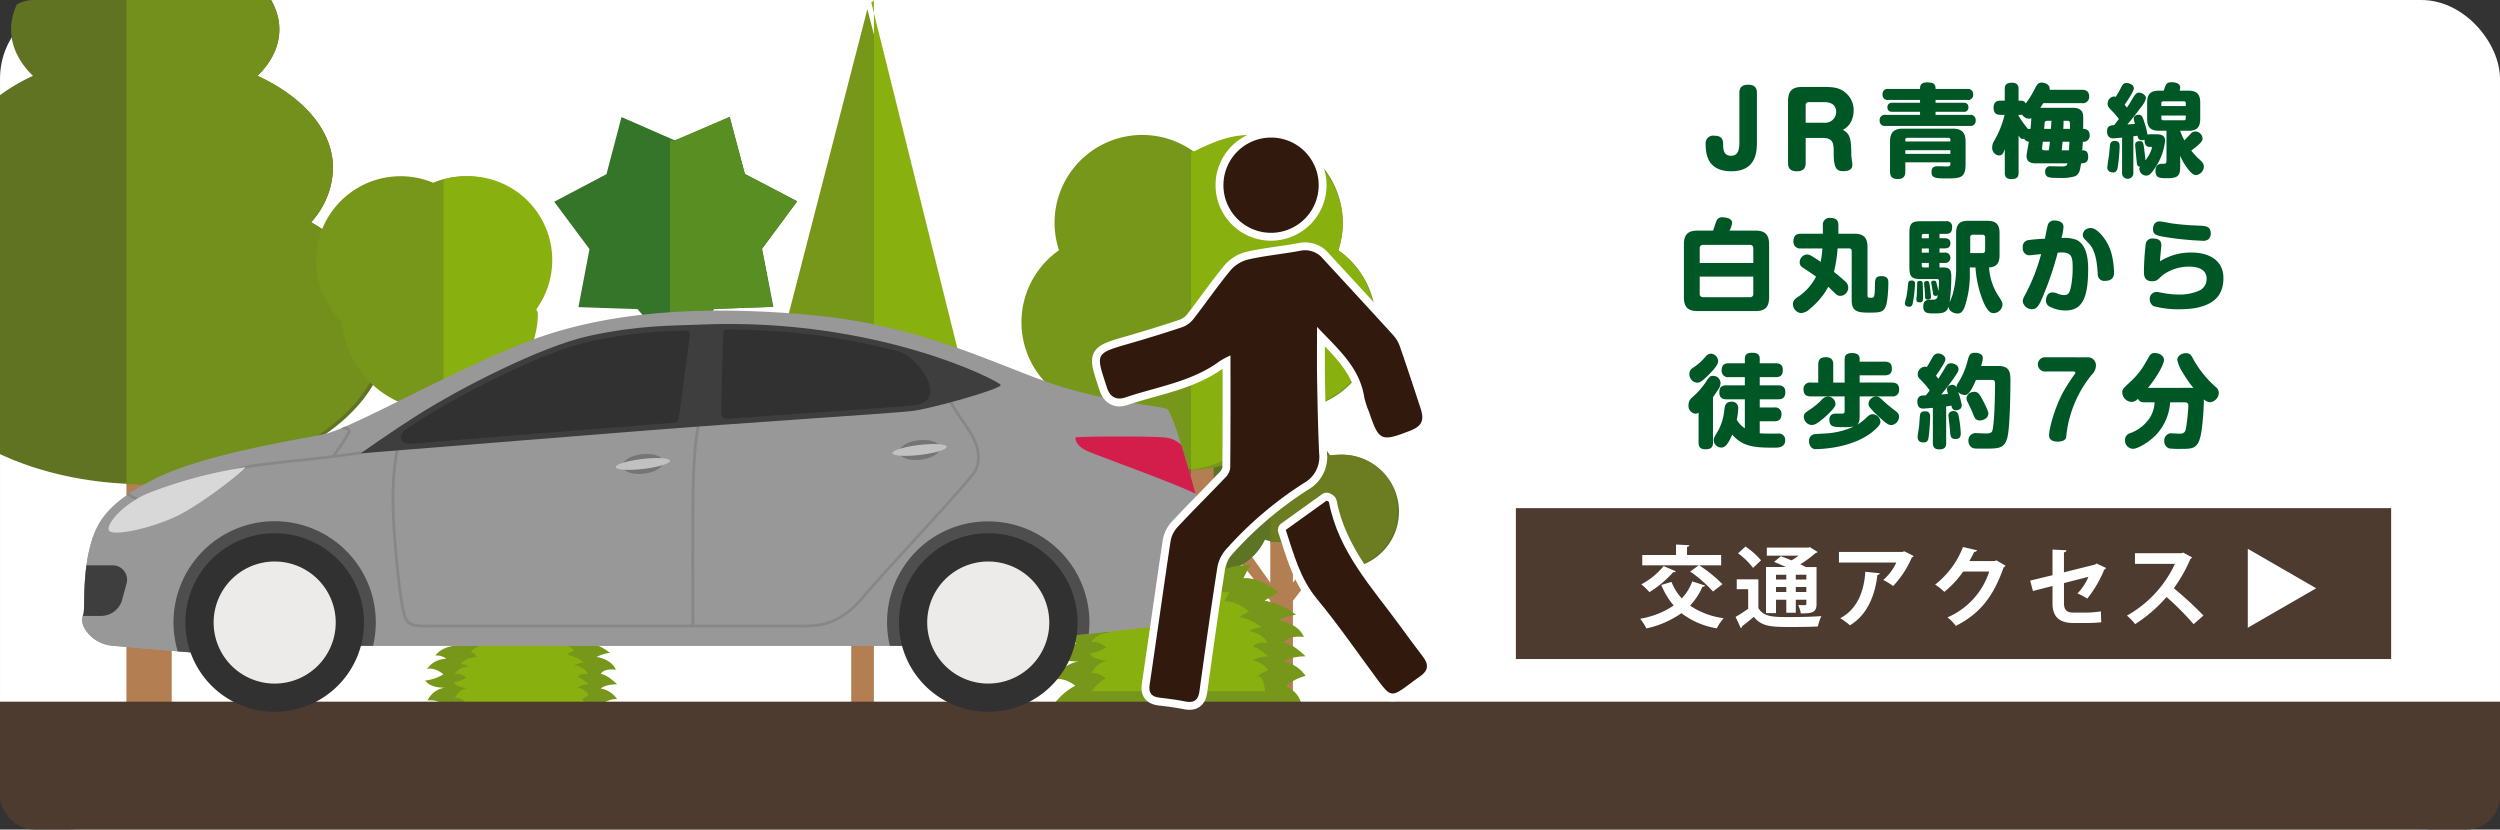
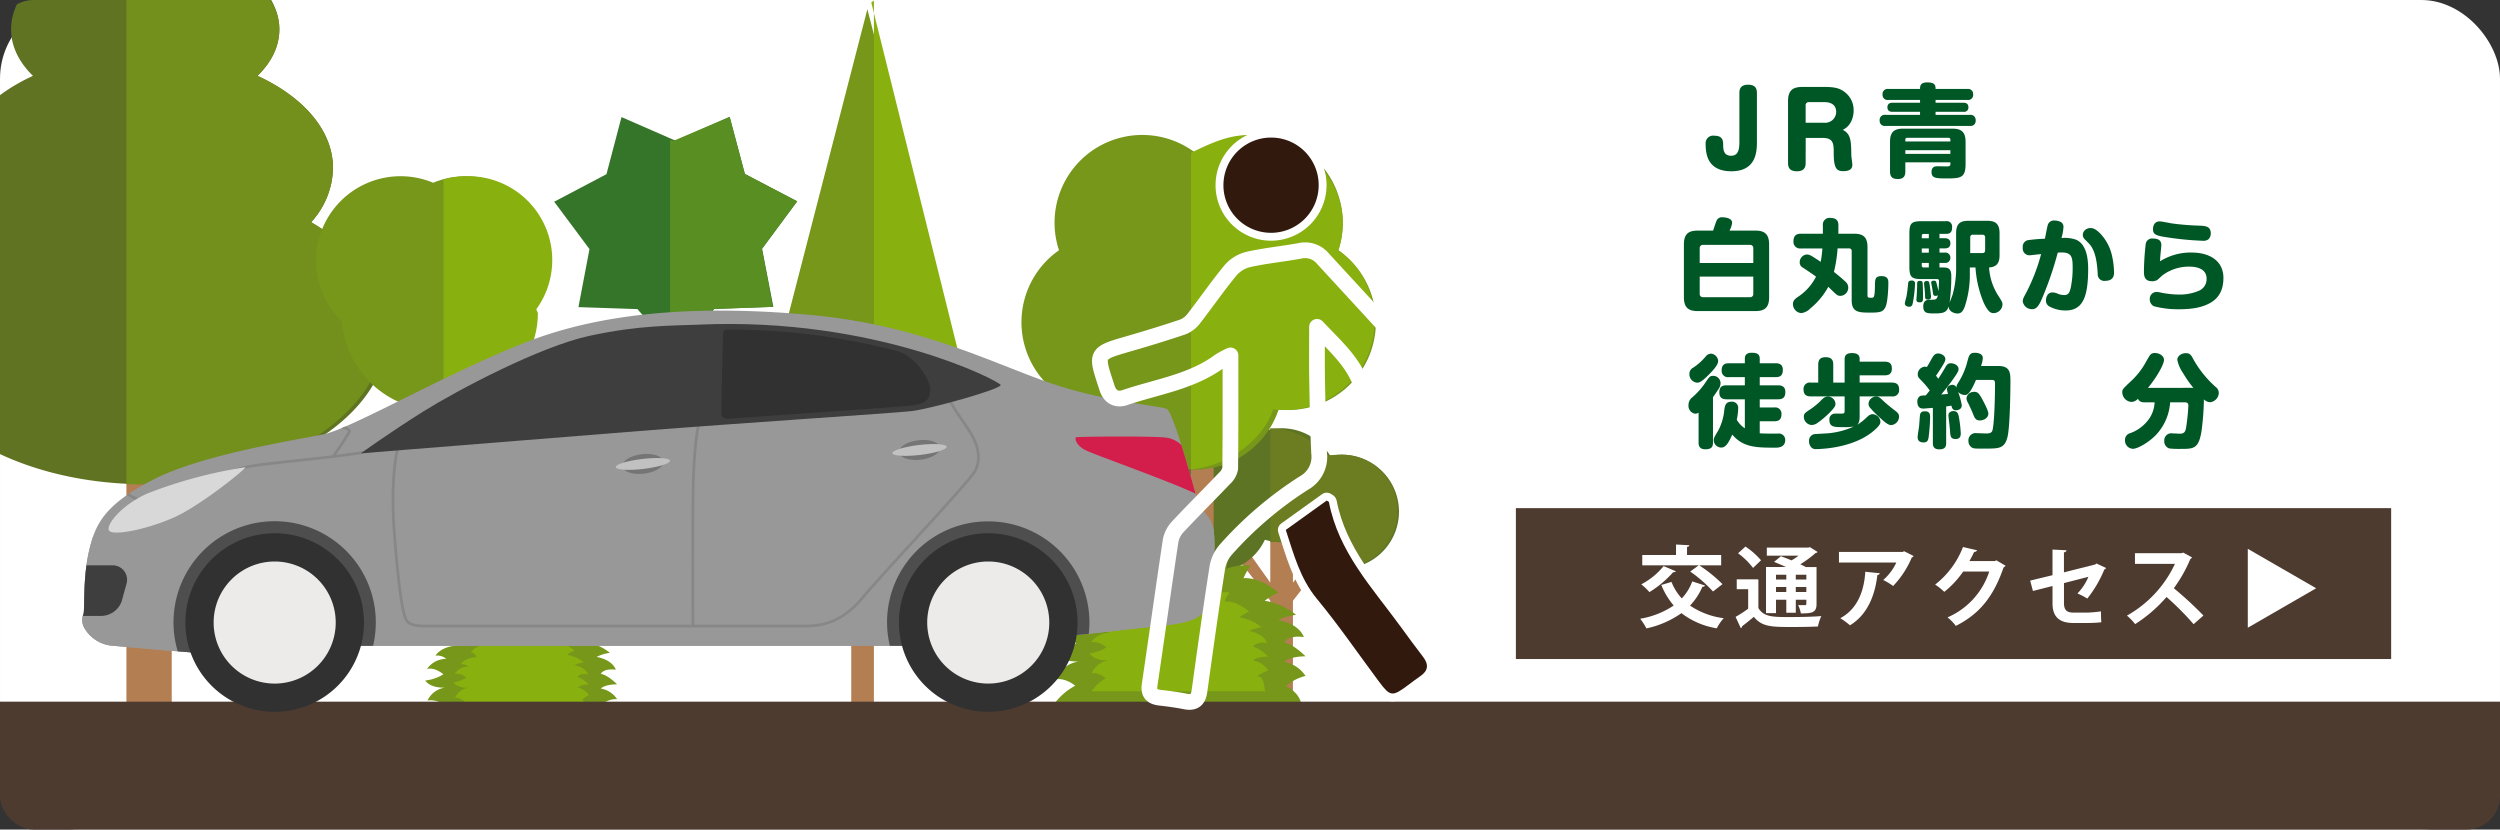
<svg xmlns="http://www.w3.org/2000/svg" width="635.163" height="210.753" viewBox="0 0 635.163 210.753">
  <rect x="0" y="0" width="635.163" height="210.753" fill="#333333" stroke="none" />
  <defs>
    <clipPath id="clip-path">
      <rect id="長方形_102" data-name="長方形 102" width="635.164" height="210.753" rx="8.504" transform="translate(0 0)" fill="none" />
    </clipPath>
    <clipPath id="clip-path-2">
      <path id="パス_272" data-name="パス 272" d="M18.56,63.023a36.118,36.118,0,0,0-1.039,3.821c-1.539,6.851-.975,14.56-1.332,15.627a4.02,4.02,0,0,0,0,3.191,9.022,9.022,0,0,0,7.593,4.932s25.885,2.359,30.846,2.359,11.11-2.359,16.073-2.359H237.694c6.379,0,37.818-3.424,45.615-4.371s15.837-.944,17.846-4.848,3.073-17.84,1.89-21.27-2.834-2.716-4.486-8.747c-.354-1.263-.806-2.886-1.315-4.661Z" transform="translate(-15.855 -46.697)" fill="none" />
    </clipPath>
    <linearGradient id="linear-gradient" x1="-0.149" y1="1.274" x2="-0.139" y2="1.274" gradientUnits="objectBoundingBox">
      <stop offset="0" stop-color="#bcbbbb" />
      <stop offset="1" stop-color="#999898" />
    </linearGradient>
  </defs>
  <g id="グループ_114" data-name="グループ 114" transform="translate(0 0)">
    <g id="グループ_113" data-name="グループ 113">
      <rect id="長方形_94" data-name="長方形 94" width="635.161" height="210.752" rx="20" transform="translate(0.002)" fill="#fff" />
      <g id="グループ_108" data-name="グループ 108" transform="translate(0 0)" clip-path="url(#clip-path)">
        <path id="パス_254" data-name="パス 254" d="M144.28,55.417,142.214,53.6l-8.759,11.064v-12.7H127.7v12.7L119.845,53.6l-2.782,1.813L127.7,69.254V95.125h5.755V69.254Z" transform="translate(195.034 83.37)" fill="#b37e52" />
        <path id="パス_255" data-name="パス 255" d="M157.851,49.466a14.879,14.879,0,0,0-2.972.3A14.454,14.454,0,0,0,129.4,51.052a14.479,14.479,0,1,0,8.874,20.021,14.4,14.4,0,0,0,7.179.317,14.473,14.473,0,1,0,12.4-21.923" transform="translate(183.098 66.056)" fill="#5c7423" />
        <path id="パス_256" data-name="パス 256" d="M138.974,49.461a34.638,34.638,0,0,0-4.538.3c-2.486-4.126-7.921-6.917-13.676-7.018V71.677c0-.012,3.381-.109,4.247-.293,2.529,4.21,7.91,7.035,13.181,7.035,8,0,14.873-6.48,14.873-14.479a14.149,14.149,0,0,0-14.088-14.479" transform="translate(201.975 66.062)" fill="#6b7d20" />
        <rect id="長方形_96" data-name="長方形 96" width="5.755" height="77.69" transform="translate(302.593 80.662)" fill="#b37e52" />
        <path id="パス_257" data-name="パス 257" d="M179.3,46.128a22.3,22.3,0,0,0-35.487-24.081,22.292,22.292,0,0,0-35.49,24.081A22.3,22.3,0,0,0,121.1,86.713c.253,0,.492-.032.745-.035a22.3,22.3,0,0,0,42.289-.1,21.779,21.779,0,0,0,2.388.132A22.3,22.3,0,0,0,179.3,46.128" transform="translate(160.731 17.452)" fill="#76971a" />
        <path id="パス_258" data-name="パス 258" d="M151.2,46.128a22.233,22.233,0,0,0,1.128-6.963c0-12.318-11.4-22.311-23.727-22.311-5.05,0-9.087,1.695-14.842,4.523v80.409c8.632-.693,18.087-6.851,20.864-15.2.78.086,2.285.132,3.093.132,12.321,0,22.665-9.99,22.665-22.314A21.954,21.954,0,0,0,151.2,46.128" transform="translate(188.832 17.452)" fill="#88b00e" />
        <rect id="長方形_97" data-name="長方形 97" width="5.755" height="54.671" transform="translate(216.271 123.823)" fill="#b37e52" />
        <path id="パス_259" data-name="パス 259" d="M71.443,158.881,110.982,5.743l39.533,153.138Z" transform="translate(109.388 -3.406)" fill="#76971a" />
        <path id="パス_260" data-name="パス 260" d="M86.2,160.314h37.878L85.528,5.463,86.2,4.98Z" transform="translate(135.83 -4.839)" fill="#88b00e" />
        <path id="パス_261" data-name="パス 261" d="M164.71,93.586H102.279a15.832,15.832,0,0,1,5.09-4.282s-2.544-2.141-5.09-1.588a7.648,7.648,0,0,1,5.979-4.555s-4.874.27-6.756-2.5a14.994,14.994,0,0,0,6.089-2.129s-2.742-2.486-5.479-1.816a7.842,7.842,0,0,1,6.477-3.413,4.832,4.832,0,0,0-3.654-1.093s1.741-3.148,7.556-3.4a3.892,3.892,0,0,0-2.742-2.414A9.955,9.955,0,0,1,118.3,63s-.25-2.984-2.987-3.154a7.065,7.065,0,0,1,7.383-.5s0-4.4-1.577-4.733a10.171,10.171,0,0,1,5.312,3.41s1.913-1.911.331-3.821c0,0,3.323,1.49,3.574,4.9,0,0,2.075-3.735,1.41-6.313a4.582,4.582,0,0,1,2.987,3.9,4.9,4.9,0,0,1,2.742-2.987,8.2,8.2,0,0,0,.414,3.571,9.1,9.1,0,0,1,4.319-3.407,8.536,8.536,0,0,0-.5,3.487,9.111,9.111,0,0,1,4.981-2.408,32.492,32.492,0,0,0-.909,4.65,13.47,13.47,0,0,1,6.146-.829A18.4,18.4,0,0,0,150.1,62s3.985-.578,8.88,3.651a16.108,16.108,0,0,0-3.485,2.077,16.753,16.753,0,0,1,7.968,3.571s-3.237.411-4.483,1.367c0,0,4.981.627,6.474,4.279,0,0-3.9-.665-5.064,1.407,0,0,1.913,0,5.481,3.487,0,0-3.818-.081-5.481,1.413a8.164,8.164,0,0,1,5.481,3.571,11.711,11.711,0,0,0-4.981,2.6s3.07,1.289,3.821,4.166" transform="translate(165.82 84.909)" fill="#76971a" />
        <path id="パス_262" data-name="パス 262" d="M149.409,85.1h-44.07a10.581,10.581,0,0,1,3.594-3.277s-1.8-1.649-3.594-1.252a5.418,5.418,0,0,1,4.218-3.286s-3.436.161-4.765-1.8a10.87,10.87,0,0,0,4.3-1.519s-1.936-1.764-3.864-1.292a5.526,5.526,0,0,1,4.569-2.414,3.4,3.4,0,0,0-2.578-.771s1.232-2.227,5.335-2.4a2.759,2.759,0,0,0-1.936-1.7,7.011,7.011,0,0,1,6.037-2.406s-.178-2.106-2.109-2.227a4.979,4.979,0,0,1,5.211-.345s0-3.108-1.111-3.344a7.172,7.172,0,0,1,3.749,2.4,2.047,2.047,0,0,0,.239-2.7,4.47,4.47,0,0,1,2.515,3.459s1.47-2.636,1-4.454a3.244,3.244,0,0,1,2.112,2.757,3.461,3.461,0,0,1,1.936-2.112,5.787,5.787,0,0,0,.291,2.523,6.471,6.471,0,0,1,3.047-2.408A6.109,6.109,0,0,0,133.175,59a6.377,6.377,0,0,1,3.513-1.7,22.914,22.914,0,0,0-.642,3.28,9.555,9.555,0,0,1,4.336-.59,12.98,12.98,0,0,0-1.289,2.288s2.814-.406,6.273,2.581a11.107,11.107,0,0,0-2.463,1.465,11.784,11.784,0,0,1,5.625,2.521,8.893,8.893,0,0,0-3.162.967s3.516.437,4.572,3.016c0,0-2.757-.472-3.577,1,0,0,1.344,0,3.864,2.463,0,0-2.69-.06-3.864.99a5.785,5.785,0,0,1,3.864,2.526A10.541,10.541,0,0,0,146.71,81.9s2.172-2.558,2.7,3.2" transform="translate(171.997 90.52)" fill="#88b00e" />
        <rect id="長方形_98" data-name="長方形 98" width="11.51" height="83.445" transform="translate(32.118 103.681)" fill="#b37e52" />
        <path id="パス_263" data-name="パス 263" d="M103.791,70.64a20.936,20.936,0,0,0,5.559-13.725c0-9.608-7.556-18.11-19.187-23.457,3.5-3.4,5.553-7.458,5.553-11.82C95.717,9.688,80.464,0,61.64,0S27.554,9.688,27.554,21.638c0,4.362,2.057,8.416,5.559,11.82C21.486,38.8,13.927,47.307,13.927,56.915c0,4.964,2.023,9.628,5.553,13.725C7.493,77.661,0,87.634,0,98.712c0,21.264,27.591,38.5,61.64,38.5s61.643-17.239,61.643-38.5c0-11.078-7.5-21.051-19.492-28.072" transform="translate(-24.74 -14.188)" fill="#5f7323" />
        <path id="パス_264" data-name="パス 264" d="M66.693,70.64a20.936,20.936,0,0,0,5.559-13.725c0-9.608-7.556-18.11-19.187-23.457,3.5-3.4,5.553-7.458,5.553-11.82C58.619,9.688,41.346,0,22.517,0c-.25,0,3,.02-2.757.02V137.206c5.755,0,2.506.009,2.757.009,34.043,0,62.653-17.239,62.653-38.5,0-11.078-6.486-21.051-18.476-28.072" transform="translate(12.358 -14.188)" fill="#738f1c" />
        <rect id="長方形_99" data-name="長方形 99" width="5.755" height="63.303" transform="translate(106.93 72.03)" fill="#b37e52" />
        <path id="パス_265" data-name="パス 265" d="M96.033,41.98A21.491,21.491,0,0,0,66.266,22.149,21.478,21.478,0,0,0,43.031,57.386a24.633,24.633,0,0,0,49.181-2.057c0-.357-.037-.708-.055-1.062A21.379,21.379,0,0,0,96.033,41.98" transform="translate(43.789 24.284)" fill="#76971a" />
        <path id="パス_266" data-name="パス 266" d="M54.059,20.492c-2.434,0-6.3.426-6.3,1.177v58.3c11.51-.014,23.969-11.041,23.969-24.639,0-.36-.365-.711-.38-1.065a21.3,21.3,0,0,0-17.29-33.772" transform="translate(64.925 24.284)" fill="#88b00e" />
        <rect id="長方形_100" data-name="長方形 100" width="5.755" height="57.548" transform="translate(170.233 69.153)" fill="#b37e52" />
        <path id="パス_267" data-name="パス 267" d="M113.212,63.513l-15,.541-9.74,11.42L78.691,64.089l-15-.5L66.5,48.847,57.531,36.808l13.282-7L74.634,15.3,88.38,21.313l13.737-6.063,3.861,14.5,13.3,6.955-8.926,12.065Z" transform="translate(83.269 14.443)" fill="#357529" />
        <path id="パス_268" data-name="パス 268" d="M86.774,29.755,82.91,15.25,68.687,21.313l-.927-.187V74.87l1.016.607,9.985-11.42,15.124-.544L91.09,48.775l8.954-12.065Z" transform="translate(102.473 14.443)" fill="#588e22" />
        <path id="パス_269" data-name="パス 269" d="M94.019,87.219H46.732a16.328,16.328,0,0,1,3.859-2.552,5.828,5.828,0,0,0-3.859-.849,5.767,5.767,0,0,1,4.529-3.274s-3.689.285-5.119-1.807a10.9,10.9,0,0,0,4.615-1.571S48.68,75.3,46.605,75.81a5.95,5.95,0,0,1,4.906-2.57,3.63,3.63,0,0,0-2.765-.817s1.318-2.391,5.72-2.575a2.958,2.958,0,0,0-2.072-1.83,7.507,7.507,0,0,1,6.471-2.572s-.184-2.265-2.262-2.391a5.361,5.361,0,0,1,5.6-.38s0-3.332-1.194-3.582a7.7,7.7,0,0,1,4.023,2.578,2.187,2.187,0,0,0,.256-2.895,4.809,4.809,0,0,1,2.7,3.712s1.574-2.826,1.07-4.779a3.469,3.469,0,0,1,2.262,2.955A3.708,3.708,0,0,1,73.4,58.4a6.205,6.205,0,0,0,.308,2.7,6.893,6.893,0,0,1,3.274-2.581,6.419,6.419,0,0,0-.386,2.641,6.9,6.9,0,0,1,3.778-1.824,24.615,24.615,0,0,0-.688,3.525,10.223,10.223,0,0,1,4.65-.636,14.389,14.389,0,0,0-1.384,2.457s3.018-.437,6.727,2.765a12.177,12.177,0,0,0-2.641,1.574,12.694,12.694,0,0,1,6.04,2.7,9.754,9.754,0,0,0-3.4,1.039s3.775.475,4.909,3.243c0,0-2.958-.5-3.838,1.065,0,0,1.444,0,4.149,2.641,0,0-2.889-.063-4.149,1.073a6.157,6.157,0,0,1,4.149,2.7,5.513,5.513,0,0,0-3.769,1.266s2.325,2.46,2.889,2.46" transform="translate(61.887 94.153)" fill="#76971a" />
        <path id="パス_270" data-name="パス 270" d="M82.431,82.968H49.047a7.876,7.876,0,0,1,2.722-2.883s-1.364-1.433-2.722-1.137a4.134,4.134,0,0,1,3.2-2.587s-2.6.072-3.608-1.41a8.459,8.459,0,0,0,3.251-1.177,3.768,3.768,0,0,0-2.926-.99,4.186,4.186,0,0,1,3.459-1.827,2.562,2.562,0,0,0-1.951-.59s.932-1.692,4.04-1.821a2.082,2.082,0,0,0-1.467-1.292,5.316,5.316,0,0,1,4.572-1.824s-.135-1.594-1.6-1.683a3.765,3.765,0,0,1,3.951-.262s0-2.359-.84-2.535a5.39,5.39,0,0,1,2.84,1.819,1.548,1.548,0,0,0,.181-2.04,3.394,3.394,0,0,1,1.9,2.621s1.111-2,.757-3.378a2.463,2.463,0,0,1,1.6,2.086,2.625,2.625,0,0,1,1.462-1.6,4.449,4.449,0,0,0,.224,1.911A4.834,4.834,0,0,1,70.4,60.553a4.607,4.607,0,0,0-.265,1.862A4.873,4.873,0,0,1,72.8,61.126a17.363,17.363,0,0,0-.489,2.486,7.271,7.271,0,0,1,3.286-.446,9.92,9.92,0,0,0-.978,1.738s2.132-.314,4.748,1.951A8.547,8.547,0,0,0,77.5,67.963a8.925,8.925,0,0,1,4.259,1.911,6.753,6.753,0,0,0-2.4.737s2.667.331,3.467,2.282c0,0-2.089-.357-2.711.754,0,0,1.021,0,2.932,1.862a5.3,5.3,0,0,0-2.932.757,4.371,4.371,0,0,1,2.932,1.911,14.39,14.39,0,0,0-2.662,1.974s1.64-2.935,2.04,2.82" transform="translate(66.569 98.404)" fill="#88b00e" />
        <rect id="長方形_101" data-name="長方形 101" width="635.164" height="32.483" transform="translate(0 178.27)" fill="#4e3b30" />
      </g>
      <path id="パス_271" data-name="パス 271" d="M23.783,117.516s25.882,2.359,30.846,2.359,11.11-2.359,16.073-2.359H237.695c6.379,0,37.815-3.424,45.615-4.374s15.834-.944,17.843-4.846,3.076-17.84,1.893-21.273-2.837-2.716-4.489-8.747-5.677-20.087-7.1-20.916-16.07-1.77-30.722-6.972S228,35.973,201.172,33.487s-50.936-1.062-70.554,6.149S84.646,62.2,77.32,63.746,46.477,68.825,33.828,75.328,19.055,86.906,17.519,93.763s-.975,14.563-1.329,15.63a4,4,0,0,0,0,3.188,9.018,9.018,0,0,0,7.593,4.935" transform="translate(5.026 46.56)" fill="#999898" />
      <g id="グループ_112" data-name="グループ 112" transform="translate(20.882 120.178)" clip-path="url(#clip-path-2)">
        <rect id="長方形_104" data-name="長方形 104" width="292.22" height="87.197" transform="translate(-6.767 0.952) rotate(-8.252)" fill="url(#linear-gradient)" />
      </g>
      <path id="パス_273" data-name="パス 273" d="M234.489,49.741c-.693-1.137-1.41-2.19-2.167-3.3a59.731,59.731,0,0,1-4.2-6.865l-.63.317a60.3,60.3,0,0,0,4.244,6.946c.754,1.111,1.467,2.152,2.149,3.272,2.057,3.364,2.475,6.722,1.145,9.222-.857,1.614-8.442,9.91-15.777,17.935-5.349,5.85-10.4,11.377-12.813,14.266-5.424,6.509-10.439,7.055-14.709,7.055H163.984c-.014-2.316-.078-15.987,0-31.462.086-16.781,1.991-21.534,2.008-21.581l-.65-.279c-.081.193-1.983,4.871-2.066,21.854-.081,15.469-.017,29.134-.006,31.467H95.735c-4.1,0-4.469-.927-4.9-1.991-.319-.8-1.456-4.684-2.728-21.258-1.134-14.81.944-21.871.964-21.94l.138-.458h-.478a23.279,23.279,0,0,0-4.6.714c-2.883.662-6.883,1.249-11.2,1.778a49.408,49.408,0,0,0,3.723-5.749.709.709,0,0,0-.083-.627,2.578,2.578,0,0,0-1.28-.791c-.345.147-.685.285-1.01.423,1.01.27,1.669.573,1.7.771a59.833,59.833,0,0,1-4,6.091c-3.093.371-6.3.716-9.363,1.044-5.8.627-10.822,1.168-12.888,1.675-2.437.6-8.954,2.768-14.712,4.687-5.389,1.8-10.482,3.493-11.305,3.6-.852.109-2.2-.593-3.3-1.3-.219.147-.411.288-.622.434,1.16.777,2.837,1.718,4.008,1.568.892-.118,5.781-1.747,11.441-3.634,5.74-1.913,12.243-4.077,14.66-4.673,2.011-.489,7.006-1.03,12.8-1.655,3.142-.334,6.451-.691,9.622-1.082l.029.026.026-.029c4.572-.552,8.854-1.165,11.912-1.862a29.7,29.7,0,0,1,3.974-.679c-.455,1.827-1.85,8.773-.863,21.719,1.243,16.22,2.354,20.415,2.774,21.463.587,1.479,1.292,2.437,5.556,2.437h95.993c3.2,0,9.165,0,15.256-7.3,2.4-2.883,7.444-8.4,12.79-14.249,7.363-8.057,14.977-16.387,15.878-18.079,1.444-2.725,1.024-6.342-1.162-9.924" transform="translate(12.433 60.11)" fill="#878788" />
      <path id="パス_274" data-name="パス 274" d="M112.629,50.967A25.608,25.608,0,0,0,87.636,82.578h16.637c4.512,0,21.54-1.712,33.893-3.047a26.15,26.15,0,0,0,.17-2.863,25.7,25.7,0,0,0-25.707-25.7" transform="translate(138.448 81.497)" fill="#4f4e4e" />
      <path id="パス_275" data-name="パス 275" d="M55.562,82.578H74.616a25.7,25.7,0,1,0-49.624,1.41c6.221.506,12.335.95,14.5.95,4.966,0,11.11-2.359,16.073-2.359" transform="translate(20.166 81.497)" fill="#4f4e4e" />
      <path id="パス_276" data-name="パス 276" d="M70.347,74.7A22.69,22.69,0,1,1,47.652,52.014,22.7,22.7,0,0,1,70.347,74.7" transform="translate(22.133 83.463)" fill="#323132" />
      <path id="パス_277" data-name="パス 277" d="M58.478,70.016A15.508,15.508,0,1,1,42.968,54.51,15.507,15.507,0,0,1,58.478,70.016" transform="translate(26.817 88.149)" fill="#ecebea" />
      <path id="パス_278" data-name="パス 278" d="M133.352,74.7a22.69,22.69,0,1,1-22.694-22.688A22.7,22.7,0,0,1,133.352,74.7" transform="translate(140.419 83.463)" fill="#323132" />
      <path id="パス_279" data-name="パス 279" d="M121.481,70.016A15.506,15.506,0,1,1,105.971,54.51a15.509,15.509,0,0,1,15.509,15.506" transform="translate(145.105 88.149)" fill="#ecebea" />
      <path id="パス_280" data-name="パス 280" d="M126.524,33.7c-7.009.305-15.158.083-27.917,2.831S64.835,50.45,56.324,55.77,40.461,66.4,40.461,66.4s46.269-3.726,70.821-5.674,64.258-4.52,69.046-5.05,23.045-5.671,22.691-6.65-31.735-17.287-76.5-15.331" transform="translate(51.222 48.775)" fill="#3f3e3e" />
-       <path id="パス_281" data-name="パス 281" d="M113.537,57.525c.886-.069.811-.377,1.033-1.217s2.63-19.515,2.768-20.343.1-1.862-.55-1.839v0c-.144,0-.282.012-.429.014a120.809,120.809,0,0,0-24.092,2.685C79.316,39.607,58.121,51.071,50.441,55.87c-1.666,1.042-3.295,2.089-4.828,3.093-2.567,1.68-1.98,4.129,1.065,3.884,15.535-1.243,41.509-3.332,57.856-4.63,2.817-.224,5.85-.458,9-.693" transform="translate(57.858 49.874)" fill="#323132" />
      <path id="パス_282" data-name="パス 282" d="M52.859,46.192a116.626,116.626,0,0,0-24.553,6.558c-6.114,2.572-10.459,7.447-10.1,9.308s10.013-.092,16.928-3.28,18.6-12.712,17.728-12.586" transform="translate(9.397 72.53)" fill="#d9d8d9" />
      <path id="パス_283" data-name="パス 283" d="M125.372,49.041c0-1.85-3.295-8.051-8.368-9.553A169.069,169.069,0,0,0,74.221,34.03l-.6,0c-.561.02-.832.61-.86,1.073s-.518,18.979-.472,20.314,1.594,1.289,1.594,1.289v.006c7.234-.524,14.534-1.03,21.074-1.493,12.966-.906,23.209-1.629,25.479-1.879.452-.046,1.016-.141,1.643-.259,3-.662,3.3-2.175,3.3-4.043" transform="translate(110.96 49.7)" fill="#323132" />
      <path id="パス_284" data-name="パス 284" d="M133.894,57.4c-.791-2.866-2.118-7.553-3.438-11.774a6.933,6.933,0,0,0-4.538-1.931c-4.141-.357-22.044-.236-22.28,0s-.06,2.066,2.716,3.367c2.633,1.232,21.327,7.87,27.709,10.926-.06-.193-.115-.377-.17-.587" transform="translate(169.689 67.432)" fill="#d31d4b" />
      <path id="パス_285" data-name="パス 285" d="M20.487,67.7a5.6,5.6,0,0,0,5.286-3.738l1.183-4.31a3.672,3.672,0,0,0-3.79-4.8h-6.35c-.8,5.833-.452,11.426-.748,12.318-.06.176-.1.357-.147.532Z" transform="translate(5.15 88.785)" fill="#3f3e3e" />
      <path id="パス_286" data-name="パス 286" d="M73.947,46.941c.158,1.373-2.031,2.754-4.9,3.09s-5.329-.492-5.487-1.853,2.031-2.748,4.9-3.093,5.323.495,5.487,1.856" transform="translate(94.576 70.311)" fill="#757575" />
      <path id="パス_287" data-name="パス 287" d="M76.757,46.057c.081.7-2.938,1.626-6.748,2.083s-6.96.25-7.044-.449,2.941-1.626,6.745-2.075,6.966-.256,7.047.44" transform="translate(93.47 70.993)" fill="#c1c1c1" />
      <path id="パス_288" data-name="パス 288" d="M98.375,45.708c.161,1.367-2.031,2.748-4.9,3.09s-5.326-.495-5.487-1.859,2.029-2.742,4.894-3.087,5.326.492,5.49,1.856" transform="translate(140.438 67.996)" fill="#757575" />
      <path id="パス_289" data-name="パス 289" d="M101.184,44.826c.081.693-2.938,1.626-6.745,2.077s-6.963.25-7.044-.443,2.932-1.626,6.739-2.08,6.969-.25,7.05.446" transform="translate(139.333 68.679)" fill="#c1c1c1" />
      <path id="パス_290" data-name="パス 290" d="M160.88,46.484c0,4.725-.058,8.9.014,13.078.112,6.35.219,12.707.521,19.051a7.583,7.583,0,0,1-3.792,7.5,94.191,94.191,0,0,0-19.788,16.818,9.379,9.379,0,0,0-2.264,4.558C133.927,118,132.462,128.536,131,139.068c-.316,2.29-1.427,3.027-3.649,2.578-2.1-.42-4.233-.7-6.362-.944-2.043-.233-2.969-1.082-2.636-3.318,1.81-12.18,3.49-24.38,5.326-36.555a7.168,7.168,0,0,1,1.816-3.545c3.89-4.164,7.942-8.175,11.872-12.3a4.521,4.521,0,0,0,1.453-2.535c.1-9.424.066-18.85.066-28.711a21.581,21.581,0,0,0-2.673,1.416c-7.185,5.326-15.961,6.514-24.127,9.283-2.244.763-3.847-.242-4.566-2.463-2.826-8.724-3.237-8.681,5.536-11.207,4.569-1.315,9.118-2.713,13.622-4.227a6.4,6.4,0,0,0,2.808-2.063C132.7,40.35,135.659,36.019,139,32a8.757,8.757,0,0,1,4.575-2.682c4.276-.941,8.658-1.361,12.968-2.152a5.844,5.844,0,0,1,5.786,1.934c5.942,6.468,11.912,12.911,17.823,19.405a8.451,8.451,0,0,1,1.729,2.826c1.836,5.283,3.591,10.595,5.323,15.915.993,3.056.262,4.486-2.736,5.648-7.329,2.846-7.887,2.587-10.356-4.756a22.5,22.5,0,0,1-1.229-3.718C171.722,56.717,166.108,52.046,160.88,46.484Z" transform="translate(173.734 36.563)" fill="none" stroke="#fff" stroke-linecap="round" stroke-linejoin="round" stroke-width="4" />
      <path id="パス_291" data-name="パス 291" d="M122.127,56.592q5.292-3.8,10.4-7.464c.3.2.544.276.567.394,2.411,12.652,11,21.75,18.208,31.634,1.867,2.564,3.735,5.128,5.671,7.634,1.5,1.934,1.41,3.539-.665,4.955-1.076.742-2.115,1.531-3.162,2.313-3.951,2.958-4.48,2.9-7.343-.938-5.237-7.03-10.2-14.283-15.777-21.034C125.741,68.9,124.164,62.787,122.127,56.592Z" transform="translate(204.542 78.045)" fill="none" stroke="#fff" stroke-linecap="round" stroke-linejoin="round" stroke-width="4" />
      <path id="パス_292" data-name="パス 292" d="M140.816,29.206a12.1,12.1,0,1,1-12.065-12.128A12.07,12.07,0,0,1,140.816,29.206Z" transform="translate(194.214 17.874)" fill="none" stroke="#fff" stroke-linecap="round" stroke-linejoin="round" stroke-width="4" />
-       <path id="パス_293" data-name="パス 293" d="M160.88,46.484c0,4.725-.058,8.9.014,13.078.112,6.35.219,12.707.521,19.051a7.583,7.583,0,0,1-3.792,7.5,94.191,94.191,0,0,0-19.788,16.818,9.379,9.379,0,0,0-2.264,4.558C133.927,118,132.462,128.536,131,139.068c-.316,2.29-1.427,3.027-3.649,2.578-2.1-.42-4.233-.7-6.362-.944-2.043-.233-2.969-1.082-2.636-3.318,1.81-12.18,3.49-24.38,5.326-36.555a7.168,7.168,0,0,1,1.816-3.545c3.89-4.164,7.942-8.175,11.872-12.3a4.521,4.521,0,0,0,1.453-2.535c.1-9.424.066-18.85.066-28.711a21.581,21.581,0,0,0-2.673,1.416c-7.185,5.326-15.961,6.514-24.127,9.283-2.244.763-3.847-.242-4.566-2.463-2.826-8.724-3.237-8.681,5.536-11.207,4.569-1.315,9.118-2.713,13.622-4.227a6.4,6.4,0,0,0,2.808-2.063C132.7,40.35,135.659,36.019,139,32a8.757,8.757,0,0,1,4.575-2.682c4.276-.941,8.658-1.361,12.968-2.152a5.844,5.844,0,0,1,5.786,1.934c5.942,6.468,11.912,12.911,17.823,19.405a8.451,8.451,0,0,1,1.729,2.826c1.836,5.283,3.591,10.595,5.323,15.915.993,3.056.262,4.486-2.736,5.648-7.329,2.846-7.887,2.587-10.356-4.756a22.5,22.5,0,0,1-1.229-3.718c-1.16-7.7-6.773-12.37-12-17.932" transform="translate(173.734 36.563)" fill="#32190e" />
      <path id="パス_294" data-name="パス 294" d="M122.127,56.592q5.292-3.8,10.4-7.464c.3.2.544.276.567.394,2.411,12.652,11,21.75,18.208,31.634,1.867,2.564,3.735,5.128,5.671,7.634,1.5,1.934,1.41,3.539-.665,4.955-1.076.742-2.115,1.531-3.162,2.313-3.951,2.958-4.48,2.9-7.343-.938-5.237-7.03-10.2-14.283-15.777-21.034-4.282-5.182-5.858-11.3-7.9-17.495" transform="translate(204.542 78.045)" fill="#32190e" />
      <path id="パス_295" data-name="パス 295" d="M140.816,29.206a12.1,12.1,0,1,1-12.065-12.128,12.07,12.07,0,0,1,12.065,12.128" transform="translate(194.214 17.874)" fill="#32190e" />
      <path id="パス_296" data-name="パス 296" d="M172.229,26.953c0,2.406-.155,7.447-6.477,7.447-6.169,0-6.552-4.48-6.552-7.064a1.91,1.91,0,0,1,2.2-1.971c1.919,0,2.253,1,2.253,2.175,0,1.255.078,2.921,2,2.921,1.793,0,2.123-1.488,2.123-3.536V14.486c0-1.073.411-2.075,2.2-2.075,1.585,0,2.253.691,2.253,2.075Z" transform="translate(274.142 9.112)" fill="#005726" />
      <path id="パス_297" data-name="パス 297" d="M170.954,31.933c0,.742-.13,2.1-2.2,2.1-1.608,0-2.276-.691-2.276-2.072V16.239c0-2.736,1.18-3.631,3.634-3.631h5.735c2.736,0,3.942.434,5.1,1.355a5.723,5.723,0,0,1,2.2,4.581c0,.437,0,3.637-2.765,4.966,2.1,1.05,2.126,2.895,2.175,6.4,0,.411.259,2.1.259,2.431,0,.616-.129,1.663-2.3,1.663-1.611,0-2.431-.587-2.431-4.6,0-2.23,0-3.841-2.765-3.841h-4.351Zm0-10.238h4.658a2.791,2.791,0,0,0,3.1-2.69c0-2.535-2.428-2.535-3-2.535H171.8a.758.758,0,0,0-.843.849Z" transform="translate(287.799 9.482)" fill="#005726" />
      <path id="パス_298" data-name="パス 298" d="M196.885,13.87a1.277,1.277,0,0,1,1.433,1.384,1.264,1.264,0,0,1-1.433,1.407h-8.114v.716h7.119c.843,0,1.226.434,1.226,1.151a1.075,1.075,0,0,1-1.226,1.154h-7.119v.765h8.756a1.3,1.3,0,0,1,1.433,1.41,1.274,1.274,0,0,1-1.433,1.407h-21.5a1.274,1.274,0,0,1-1.459-1.381,1.293,1.293,0,0,1,1.459-1.436h8.8v-.765h-7.038c-1.2,0-1.255-.9-1.255-1.128,0-.409.127-1.177,1.255-1.177h7.038v-.716H176.74a1.261,1.261,0,0,1-1.433-1.381,1.267,1.267,0,0,1,1.433-1.41h8.088c0-.616,0-1.663,1.793-1.663,2.023,0,2.149.742,2.149,1.663ZM181.091,32.507v2.328c0,1.28-.538,1.919-1.893,1.919-1.384,0-2-.535-2-1.919V27.282c0-2.584,1.18-3.326,3.352-3.326h12.491c2.178,0,3.355.742,3.355,3.326v5.66c0,3.43-1.177,3.66-4.659,3.66-2.866,0-3.994-.026-3.994-1.64,0-1.456,1.05-1.456,1.614-1.456.331,0,1.79.049,2.075.049.561,0,1.1,0,1.1-.535v-.512Zm0-5.3h11.443v-.434a.434.434,0,0,0-.486-.486H181.577a.425.425,0,0,0-.486.486Zm11.443,2.23H181.091v.918h11.443Z" transform="translate(302.989 8.729)" fill="#005726" />
-       <path id="パス_299" data-name="パス 299" d="M204.8,18.624c.872,0,2.509,0,2.791,1.767.075.561.049,2.84.026,3.582.97.052,1.663.409,1.663,1.718a1.536,1.536,0,0,1-1.741,1.56c-.052,1.229-.129,1.793-.155,2.175.668,0,1.511.026,1.511,1.715,0,1.588-1.229,1.588-1.79,1.588-.026.153-.285,1.56-.311,1.637a2.348,2.348,0,0,1-1.2,1.64,11.931,11.931,0,0,1-4.172.434c-2.354,0-3.453,0-3.453-1.588a1.262,1.262,0,0,1,1.459-1.381c.383,0,2.38.049,2.84.049.59,0,1.229,0,1.358-.791h-8.166c-.435,0-2.227,0-2.227-1.844,0-.535.512-3.07.59-3.66a1.471,1.471,0,0,1-1.2-.742.981.981,0,0,1-.311.052c-.613,0-.892-.512-1.1-.9v9.472c0,1.1-.409,1.637-1.867,1.637-1.637,0-1.637-1.151-1.637-1.637V29.118c-.337.947-.541,1.614-1.488,1.614a1.918,1.918,0,0,1-1.715-2.075,3.146,3.146,0,0,1,.538-1.689,24.5,24.5,0,0,0,2.613-6.552H186.6c-.817,0-1.741-.233-1.741-1.819,0-1.767,1.255-1.79,1.741-1.79h1.1V13.888c0-.947.279-1.637,1.842-1.637,1.663,0,1.663,1.151,1.663,1.637v2.921h.587a1.3,1.3,0,0,1,1.257.716,27.262,27.262,0,0,0,2.149-3.456c.716-1.384.947-1.844,1.893-1.844.256,0,2.175.155,2.023,1.819h8.163c.947,0,1.87.305,1.87,1.712a1.6,1.6,0,0,1-1.87,1.689H197.5c-.155.259-.311.489-.771,1.18Zm-13.593,1.793v.253c.512.823,1,1.539,1.358,2.026.357.434.918,1.151,1.047,1.329a4.025,4.025,0,0,1,.642-.052c.1-1.1.127-1.614.2-2.711a1.631,1.631,0,0,1-.616.127,2.064,2.064,0,0,1-1.712-1c-.181,0-.207.026-.337.026Zm7.68,9.009c.078-.512.178-1.151.282-2.175h-1.793c-.026.282-.2,1.537-.2,1.715,0,.331.253.46.665.46Zm-.383-7.5a.659.659,0,0,0-.642.331c-.026.1-.127,1.384-.153,1.715h1.715c.1-1.229.127-1.741.127-2.046Zm5.5,7.5c0-.052.13-2.049.13-2.175h-1.741c-.029.308-.178,1.842-.2,2.175Zm-1.355-7.5c0,.357-.026,1.433-.078,2.046h1.692c.049-1.79.049-2.046-.668-2.046Z" transform="translate(321.639 8.763)" fill="#005726" />
-       <path id="パス_300" data-name="パス 300" d="M198.459,26.266c-1.692.155-1.842.181-2.3.181-1.485,0-1.511-1.41-1.511-1.77,0-1.456.921-1.534,1.819-1.585.178-.256,1.05-1.355,1.177-1.56a15.47,15.47,0,0,0-1.433-1.718C194.9,18.46,194.8,18.356,194.8,17.64a1.768,1.768,0,0,1,1.588-1.819,1.566,1.566,0,0,1,.46.081,25.053,25.053,0,0,0,1.381-2.408c.409-.794.691-1.1,1.355-1.1.59,0,1.867.383,1.867,1.3,0,.82-1.689,3.3-2.354,4.224.256.308.36.411.616.716.2-.331.742-1.128,1.047-1.663,1.076-1.87,1.332-2.126,2.049-2.126.691,0,1.718.593,1.718,1.41a5.528,5.528,0,0,1-1.257,2.279c-1.562,2.124-2.354,3.07-3.456,4.377.947-.052,1.05-.052,1.922-.129a5.531,5.531,0,0,1-.311-1.355c0-.794.924-.973,1.232-.973.869,0,1.073.665,1.459,1.893a23.791,23.791,0,0,1,.817,3.177,1.552,1.552,0,0,1,.59-.106h1.64c1.508,0,2.224.437,2.224,1.689a15,15,0,0,1-2.406,6.632c-1.278,1.994-1.767,2.175-2.38,2.175a1.743,1.743,0,0,1-1.741-1.663,1.035,1.035,0,0,1,.153-.59.76.76,0,0,1-.765-.639c-.052-.23-.463-4.762-.463-4.814,0-.357.026-1.047,1.18-1.047.765,0,.843.406.973,1.073.1.512.409,2.944.46,3.815a9.57,9.57,0,0,0,1.663-3.2c0-.155-.1-.23-.256-.23h-.36c-1.255,0-1.3-1.306-1.255-1.819a1.813,1.813,0,0,1-.74.129c-.823,0-.973-.668-1.076-1.154-.282.052-.794.127-1.05.153v9.216a1.441,1.441,0,1,1-2.866,0Zm-.616,2.357a49.759,49.759,0,0,1-.46,5.067c-.1.564-.279,1.433-1.229,1.433a1.994,1.994,0,0,1-1-.308,1.138,1.138,0,0,1-.435-1c0-.509.383-2.711.435-3.171.052-.437.23-2.587.308-2.846a1.053,1.053,0,0,1,1.154-.691c1.226,0,1.226.872,1.226,1.514m10.01-4.1c-1.948,0-3.021-.691-3.021-3.047V17.384c0-2.3,1-3.044,3.021-3.044h1.2c.512-1.614.665-2.149,1.994-2.149.486,0,2.178.075,2.178,1.329a2.716,2.716,0,0,1-.155.82h2.2c2.049,0,3.047.765,3.047,3.044v4.095c0,2.357-1.05,3.047-3.047,3.047h-2.046a13.193,13.193,0,0,0,1.073,2.431c.256-.23,1.332-1.407,1.562-1.637a1.75,1.75,0,0,1,1.278-.616,1.886,1.886,0,0,1,1.77,1.793c0,.843-.924,1.562-2.866,3.073a17.293,17.293,0,0,0,1.893,2.072c1.2,1.05,1.3,1.433,1.3,2.023a2.232,2.232,0,0,1-1.994,2.126c-.538,0-1.128-.311-2.3-1.9a13.772,13.772,0,0,1-1.715-3.018v2.532c0,2.152-.178,3.174-3.1,3.174-2.1,0-3.174,0-3.174-1.867,0-1.793,1.255-1.793,1.663-1.793.823,0,1.128,0,1.128-.794v-7.6Zm.587-6.27h6.2v-.716a.437.437,0,0,0-.46-.486H208.9a.426.426,0,0,0-.46.486Zm0,2.406v.716c0,.386.23.486.564.486h5.171a.407.407,0,0,0,.46-.46v-.742Z" transform="translate(340.685 8.697)" fill="#005726" />
      <path id="パス_301" data-name="パス 301" d="M175.427,27.5c2.253,0,3.508.791,3.508,3.5V44.437c0,2.716-1.229,3.508-3.508,3.508H160.784c-2.224,0-3.5-.768-3.5-3.508V31c0-2.739,1.28-3.5,3.5-3.5H164.7c.153-.386.716-2.2.895-2.535a1.434,1.434,0,0,1,1.511-.843c.2,0,2.431.026,2.431,1.407a5.459,5.459,0,0,1-.665,1.971ZM161.3,35.736h13.616V31.972a.781.781,0,0,0-.846-.843h-11.9a.786.786,0,0,0-.869.843Zm0,3.456v4.354a.791.791,0,0,0,.869.866h11.9a.773.773,0,0,0,.846-.866V39.192Z" transform="translate(270.536 31.089)" fill="#005726" />
      <path id="パス_302" data-name="パス 302" d="M182.424,28.187c2.25,0,3.427.794,3.427,3.407V43.8c0,.616.181.665.947.665.693,0,.9,0,.95-3.2.023-1.433.023-2.3,1.637-2.3,1.767,0,1.767,1.05,1.767,1.819,0,1.407-.178,4.762-.691,5.939-.616,1.433-1.537,1.511-4.172,1.511-2.791,0-4.454-.181-4.454-3.148V32.615a.622.622,0,0,0-.691-.691h-2.892a35.644,35.644,0,0,1-.924,5.965c.437.357,1.919,1.534,2.918,2.48a1.972,1.972,0,0,1,.716,1.514,2.085,2.085,0,0,1-1.968,2.1,1.577,1.577,0,0,1-1.076-.386c-.334-.279-1.741-1.637-2.023-1.919a18.641,18.641,0,0,1-4.581,5.507,3.817,3.817,0,0,1-2.3,1.177,2.3,2.3,0,0,1-2.1-2.3c0-.82.437-1.229,1.1-1.718a13.408,13.408,0,0,0,4.759-5.246c-.97-.716-1.2-.872-3.326-2.279a1.466,1.466,0,0,1-.817-1.381,1.974,1.974,0,0,1,1.79-1.971c.668,0,1.154.305,2.253,1.021.437.285,1.05.668,1.28.872a25.873,25.873,0,0,0,.434-3.43h-5.427a1.67,1.67,0,0,1-1.919-1.79c0-1.614.9-1.948,1.919-1.948h5.556v-2.1a1.692,1.692,0,0,1,1.893-1.916c1.764,0,2.049.947,2.049,1.916v1.669c0,.176-.029.305-.029.432Z" transform="translate(288.615 31.189)" fill="#005726" />
      <path id="パス_303" data-name="パス 303" d="M179.376,40.428a31.092,31.092,0,0,1-.564,4.863c-.1.486-.207.973-.924.973-.535,0-1.1-.279-1.1-.846,0-.279.36-1.482.409-1.738.129-.691.282-1.663.435-3.355.052-.716.538-.716,1.024-.716a.7.7,0,0,1,.719.82m10.442-12.876c0-2.457,1.125-3.125,3.1-3.125h4.814c1.968,0,3.122.668,3.122,3.125v5.631c0,2.38-1.1,2.972-2.662,3.1a14.885,14.885,0,0,0,2.049,6.71c1.3,2.043,1.355,2.149,1.355,2.736a2.29,2.29,0,0,1-2.253,2.152c-.564,0-1.255-.081-2.457-2.509a27.788,27.788,0,0,1-2.149-9.09H193.3v1.229a25.826,25.826,0,0,1-1.306,8.782c-.512,1.3-1.024,1.689-1.87,1.689-.665,0-2.224-.46-2.2-1.819-.486,1.614-1.488,1.793-3.585,1.793-1.79,0-2.869,0-2.869-1.793,0-1.689,1.154-1.689,1.9-1.689,1.28,0,1.562,0,1.819-1.151a.952.952,0,0,1-.59.178c-.59,0-.639-.334-.716-1.1-.052-.357-.409-2.279-.409-2.3,0-.256.23-.46.716-.46.357,0,.512.127.587.409.155.538.386,1.488.564,2.253.052-.46.127-2.149.127-2.636a.419.419,0,0,0-.46-.434h-3.89c-2.639,0-3.174-.486-3.174-3.177V27.7c0-2.636.486-3.174,3.174-3.174h6.094a1.363,1.363,0,0,1,1.583,1.511c0,1.177-.38,1.718-1.583,1.718h-1.614v1.1h1.278c.411,0,1.488.026,1.488,1.283,0,1.151-.82,1.3-1.488,1.3h-1.278v1.076h1.255a1.286,1.286,0,0,1,1.511,1.278,1.3,1.3,0,0,1-1.511,1.332h-1.255v1.151h.486c1.614,0,2.509.078,2.509,2.23a49.078,49.078,0,0,1-.434,6.73c.1-.331.716-1.816.791-2.126a25.672,25.672,0,0,0,.872-6.218Zm-8.5,12.7c.049.463.1,2.46.1,3.073,0,1.485,0,1.819-.9,1.819-.717,0-.788-.411-.788-.642,0-.256.1-1.332.1-1.534.026-.515.081-1.384.081-2.2,0-.791,0-1.073.74-1.073.587,0,.639.308.668.561m1.56-11.392v-1.1h-1.3c-.337,0-.483.15-.483.486v.61Zm0,2.587h-1.787v1.076h1.787Zm0,3.686h-1.787V35.8a.428.428,0,0,0,.483.483h1.3Zm.256,5.812c.023.178.308,2.429.308,2.84,0,.36-.2.642-.846.642-.665,0-.665-.463-.665-.742,0-.437-.078-1.462-.127-2.075a11.849,11.849,0,0,1-.13-1.381c0-.308.334-.512.665-.512.587,0,.616.127.794,1.229M193.4,32.619H196.5c.437,0,.691-.2.691-.716V28.68a.628.628,0,0,0-.691-.716h-2.38a.624.624,0,0,0-.714.716Z" transform="translate(307.164 31.671)" fill="#005726" />
      <path id="パス_304" data-name="パス 304" d="M193.527,25.653a1.616,1.616,0,0,1,1.738-1.252,3.848,3.848,0,0,1,1.513.334,1.376,1.376,0,0,1,.765,1.329,12.221,12.221,0,0,1-.512,2.791,8.811,8.811,0,0,1,3.738.434c2.613,1.151,3.047,4.759,3.047,7.372,0,7.32-1.433,10.6-5.761,10.6a8.566,8.566,0,0,1-3.893-.921,1.7,1.7,0,0,1-1.073-1.637c0-.256.1-2.026,1.666-2.026a3.118,3.118,0,0,1,1.355.337,4.851,4.851,0,0,0,1.588.331c1.073,0,1.407-.538,1.738-2.1a24.741,24.741,0,0,0,.437-5.093c0-2.61-.386-3.634-2.817-3.634-.308,0-.616.026-.973.052a83.859,83.859,0,0,1-4.2,12.134c-.921,2.02-1.637,2.224-2.3,2.224A2.35,2.35,0,0,1,187.2,44.98c0-.639.233-1.047.924-2.328a47.433,47.433,0,0,0,3.738-9.726c-.947.1-2.716.305-2.791.305a1.716,1.716,0,0,1-1.87-1.945,1.684,1.684,0,0,1,1.536-1.922,38.458,38.458,0,0,1,4.095-.331c.1-.535.59-3.07.693-3.381m9.317,3.407a1.512,1.512,0,0,1-.386-1.021,1.7,1.7,0,0,1,.716-1.332,2.091,2.091,0,0,1,1.229-.386c.46,0,1.128.052,2.38,1.28a11.912,11.912,0,0,1,3.073,5.657,21.02,21.02,0,0,1,.538,4.325c0,.538,0,2.152-2.279,2.152a1.658,1.658,0,0,1-1.867-1.793c-.155-2.253-.386-5.812-2.279-7.732Z" transform="translate(326.714 31.622)" fill="#005726" />
      <path id="パス_305" data-name="パス 305" d="M209.98,32.391c4.788,0,8.114,2.227,8.114,6.448,0,3.456-1.482,5.3-3.352,6.35-1.948,1.1-4.4,1.611-7.91,1.611a23.916,23.916,0,0,1-6.4-.768,1.926,1.926,0,0,1-1.05-1.79,1.743,1.743,0,0,1,1.741-1.842,6.843,6.843,0,0,1,1.125.176,24.072,24.072,0,0,0,4.48.486,12.266,12.266,0,0,0,5.222-1,3.2,3.2,0,0,0,1.87-3.044c0-2.944-3.456-3.047-4.328-3.047a11.2,11.2,0,0,0-6.808,2.149c-.256.181-1.229,1.154-1.459,1.283a2.74,2.74,0,0,1-1.255.279c-2.072,0-2.072-1.588-2.072-2.558a65.937,65.937,0,0,1,.46-6.963,1.645,1.645,0,0,1,1.867-1.329c1.459,0,2.1.587,2.1,1.689,0,.305-.207,2.1-.23,2.483-.081.791-.081,1.177-.106,1.611a14.654,14.654,0,0,1,7.988-2.227m4.3-3.352a2.207,2.207,0,0,1-1.562.357,76.465,76.465,0,0,1-8.957-.872c-2.791-.406-3.559-.716-3.559-2.1,0-.2.026-1.945,1.715-1.945.538,0,2.791.486,3.251.538a65.173,65.173,0,0,0,6.7.538c1.793.075,3.021.178,3.021,2.046a2.026,2.026,0,0,1-.613,1.436" transform="translate(346.8 31.772)" fill="#005726" />
      <path id="パス_306" data-name="パス 306" d="M160.248,51.284a1.481,1.481,0,0,1-.843.279,2,2,0,0,1-1.718-2.172,2.439,2.439,0,0,1,.975-2,19.025,19.025,0,0,0,3.148-3.482c1.2-1.79,1.332-1.968,2.124-1.968a1.867,1.867,0,0,1,1.893,1.893,2.75,2.75,0,0,1-.561,1.537c-.36.561-.921,1.384-1.358,1.994V58.883c0,1.027-.305,1.718-1.942,1.718-1.718,0-1.718-1.232-1.718-1.718Zm4.969-13.055c0,.973-1.462,2.509-2.408,3.456-1.9,1.893-2.431,1.994-2.944,1.994a2.146,2.146,0,0,1-1.948-2.25,1.758,1.758,0,0,1,1-1.588,14.645,14.645,0,0,0,3.2-2.892,1.728,1.728,0,0,1,1.384-.639,1.988,1.988,0,0,1,1.718,1.919M172,47.9h-4.633c-.59,0-1.844-.075-1.844-1.663,0-1.229.386-1.893,1.844-1.893H172V42.272h-4.02a1.6,1.6,0,0,1-1.87-1.663c0-1.28.515-1.87,1.87-1.87H172v-1.1c0-.59.1-1.562,1.741-1.562,1.381,0,2.046.331,2.046,1.562v1.1h4.02c.535,0,1.844.055,1.844,1.64,0,1.229-.411,1.893-1.844,1.893h-4.02v2.075h4.635c.535,0,1.867.049,1.867,1.663,0,1.232-.434,1.893-1.867,1.893h-4.635v2.075h3.66a1.586,1.586,0,0,1,1.867,1.637c0,1.232-.46,1.867-1.867,1.867h-3.66V56.53c.9.078,1.433.078,2.662.078h1.919a1.622,1.622,0,0,1,1.893,1.64c0,1.942-1.893,1.942-2.558,1.942-4.837,0-8.163-.075-10.9-3.326-1.024,2.331-1.744,3.3-2.791,3.3a1.938,1.938,0,0,1-1.919-1.844c0-.561.1-.716,1.2-2.584a13.681,13.681,0,0,0,1.485-5.07c.13-1.024.308-2.149,1.741-2.149a1.568,1.568,0,0,1,1.79,1.767,16.2,16.2,0,0,1-.357,2.817A6.725,6.725,0,0,0,172,55.278Z" transform="translate(271.302 53.548)" fill="#005726" />
      <path id="パス_307" data-name="パス 307" d="M174.192,56.481a20.131,20.131,0,0,0,6.422-1.715,13.321,13.321,0,0,1-2.685.155c-2.279,0-3.508,0-3.508-1.819a1.42,1.42,0,0,1,1.332-1.611c.256-.026,1.508,0,1.79,0,.742,0,.742-.256.742-.924V47.112h-8.575c-1.358,0-1.867-.587-1.867-1.842a1.6,1.6,0,0,1,1.867-1.666h1.867V39.05c0-1.585.869-1.893,1.922-1.893,1.686,0,1.893,1.024,1.893,1.844v4.6h2.892V37.743c0-1.021.383-1.637,1.945-1.637.973,0,1.87.334,1.87,1.433v.745h6.348c1.611,0,1.842.869,1.842,1.79,0,1.588-1.177,1.689-1.842,1.689H182.1V43.6h8.166c1.508,0,1.867.771,1.867,1.844a1.592,1.592,0,0,1-1.867,1.663H182.1v4.61c0,1.125,0,2.023-.616,2.61a13.406,13.406,0,0,0,2.279-1.764c.642-.616,1.021-.924,1.663-.924a2.061,2.061,0,0,1,1.945,1.9c0,.38,0,.866-1.715,2.328-5.2,4.454-13.616,4.633-14.54,4.633a1.466,1.466,0,0,1-1.381-.538,2.221,2.221,0,0,1-.486-1.485,1.66,1.66,0,0,1,1.508-1.793Zm1.764-7.5c0,.434,0,.846-1.994,2.762a21.2,21.2,0,0,1-2.561,2.1,2.588,2.588,0,0,1-1.511.538,2.117,2.117,0,0,1-1.971-2.1c0-.791.386-1.047,1.459-1.764a16.823,16.823,0,0,0,2.61-2.075c1.027-1.076,1.306-1.278,2.23-1.278a1.941,1.941,0,0,1,1.738,1.816m12.108-.768a34.944,34.944,0,0,0,2.866,2.38c.846.668,1.177.921,1.177,1.689a2.168,2.168,0,0,1-1.994,2.124c-.82,0-1.844-.947-2.713-1.738a28.393,28.393,0,0,1-2.506-2.509,1.639,1.639,0,0,1-.541-1.177,1.937,1.937,0,0,1,2.023-1.816c.587,0,.921.305,1.689,1.047" transform="translate(290.371 53.597)" fill="#005726" />
      <path id="パス_308" data-name="パス 308" d="M181.835,50.08c-.8.052-2.1.178-2.408.178-.357,0-1.534,0-1.534-1.741a1.571,1.571,0,0,1,.61-1.381c.285-.181.411-.181,1.539-.233.279-.331.616-.739,1-1.252a20.36,20.36,0,0,0-2.1-2.483c-.768-.794-.947-.973-.947-1.614a1.961,1.961,0,0,1,1.819-1.945,1.2,1.2,0,0,1,.486.1c.383-.561.869-1.456,1.125-1.919.538-.947.872-1.534,1.79-1.534.719,0,1.793.564,1.793,1.433,0,.486-.23.872-.895,1.971-.716,1.151-1.024,1.588-1.485,2.253.13.155.411.512.587.768.564-.872,1.18-1.844,1.692-2.739.435-.768.716-1.2,1.485-1.2.691,0,1.968.409,1.968,1.511,0,.46-.256.869-.869,1.79a55.046,55.046,0,0,1-3.531,4.633c.716-.049,1.073-.075,1.738-.15a4.779,4.779,0,0,1-.279-1.18c0-.843.947-1.125,1.407-1.125a1.132,1.132,0,0,1,1.024.742c-.026-.437.023-.668.509-1.41a18.194,18.194,0,0,0,2.178-4.989c.486-1.867.642-2.483,1.994-2.483.181,0,2,0,2,1.332a7.2,7.2,0,0,1-.46,2.02h4.348c3.125,0,3.125,1.819,3.125,4.1,0,1.278-.078,11.363-.765,14.027-.771,2.866-2.129,2.866-5.786,2.866h-.947c-1.689,0-1.974-.026-2.434-.36a2.014,2.014,0,0,1-.742-1.663,1.824,1.824,0,0,1,2.075-1.9c.36,0,2.023.081,2.406.081,1.562,0,1.637-.46,1.819-1.9.334-2.483.46-7.907.46-10.724,0-.46,0-.975-.742-.975h-4.1c-1.609,3.815-2.328,3.815-2.866,3.815a2.316,2.316,0,0,1-1.663-.768,17.747,17.747,0,0,1,.921,3.381c0,1.2-1.252,1.278-1.482,1.278-.872,0-1.027-.665-1.154-1.177-.282.052-.509.078-1.329.2v9.291c0,1-.334,1.614-1.77,1.614-1.608,0-1.608-1.151-1.608-1.614Zm-.693,2.331a47.956,47.956,0,0,1-.36,4.938c-.1.794-.23,1.511-1.278,1.511-1.433,0-1.537-.869-1.537-1.384,0-.46.36-2.506.386-2.915.049-.437.15-2.357.23-2.742.153-.869.895-.869,1.3-.869,1.255,0,1.255,1,1.255,1.462m7.346.23a29.438,29.438,0,0,1,.437,3.838c0,.564,0,1.511-1.332,1.511-1.229,0-1.3-.719-1.384-1.948-.049-.613-.127-1.534-.23-2.328-.026-.153-.176-1.537-.176-1.64a1.032,1.032,0,0,1,.357-.895,1.452,1.452,0,0,1,.895-.282c1.128,0,1.278.82,1.433,1.744m5.657-5.2c.512.9,1.793,3.3,1.793,4.072,0,1.278-1.407,1.764-2.124,1.764-1.1,0-1.358-.613-1.818-1.79-.308-.742-.768-1.767-1.278-2.788a2.208,2.208,0,0,1-.337-1.053,1.791,1.791,0,0,1,1.666-1.611c1.076-.178,1.485.36,2.1,1.407" transform="translate(309.237 53.547)" fill="#005726" />
-       <path id="パス_309" data-name="パス 309" d="M201.183,36.48a2.026,2.026,0,0,1,2.1,2.175,3.251,3.251,0,0,1-1.021,2.2,29.384,29.384,0,0,0-6.4,14.666l-.15,1.332c-.026.305-.512,1.047-2.075,1.047-2.253,0-2.253-1.226-2.253-1.663,0-1.715,1.562-7.473,3.815-11.337a48.526,48.526,0,0,1,2.736-4.2.72.72,0,0,0,.129-.334c0-.256-.411-.282-.59-.282h-6.935a1.814,1.814,0,1,1,0-3.608Z" transform="translate(329.22 54.299)" fill="#005726" />
      <path id="パス_310" data-name="パス 310" d="M213.192,44.954c.331,0,.538,0,.869.026a30.816,30.816,0,0,1-2.687-3.864,8.952,8.952,0,0,1-1.407-3.251c0-1.024,1.1-1.718,2.175-1.718,1.05,0,1.332.486,1.818,1.384a26.743,26.743,0,0,0,5.81,7.245,1.876,1.876,0,0,1,.742,1.485,2.475,2.475,0,0,1-2.227,2.354,2.533,2.533,0,0,1-1.56-.716,67.748,67.748,0,0,1-.593,7.962c-.716,4.607-2.02,4.607-5.271,4.607a24.744,24.744,0,0,1-2.869-.1,1.851,1.851,0,0,1-1.329-1.919,1.789,1.789,0,0,1,2.1-1.922c.282,0,1.637.081,1.893.081,1.255,0,1.407-.771,1.562-1.637a53.027,53.027,0,0,0,.561-5.427c0-.334,0-.9-.869-.9h-3.764a13.33,13.33,0,0,1-3.608,8.293c-2.023,2.075-4.788,3.508-5.81,3.508a2.1,2.1,0,0,1-2.049-2.227,1.753,1.753,0,0,1,1.306-1.741,9.963,9.963,0,0,0,4.964-3.864,8.039,8.039,0,0,0,1.255-3.968h-2.48c-.36,0-1.41,0-1.744-.921a2.344,2.344,0,0,1-1.611.817,2.5,2.5,0,0,1-2.382-2.454c0-.716.052-.8,2.535-3.125a19.335,19.335,0,0,0,3.1-3.916l1.053-1.842c.435-.768.791-1.1,1.585-1.1,1.125,0,2.328.691,2.328,1.793,0,.895-1.433,3.838-4.069,7.064Z" transform="translate(343.208 53.58)" fill="#005726" />
      <rect id="長方形_105" data-name="長方形 105" width="222.377" height="38.333" transform="translate(385.132 129.103)" fill="#4e3b30" />
      <path id="パス_311" data-name="パス 311" d="M161.373,62.514a13.277,13.277,0,0,0,2.613,4.187,12.478,12.478,0,0,0,2.659-4.322l3.266,1.059a.661.661,0,0,1-.676.291,16.575,16.575,0,0,1-3.151,4.8,19.636,19.636,0,0,0,8.557,3.2,11.568,11.568,0,0,0-1.758,2.57,19.974,19.974,0,0,1-8.986-3.85,24.234,24.234,0,0,1-8.9,3.873,15.831,15.831,0,0,0-1.577-2.457,21.585,21.585,0,0,0,8.511-3.355,19.053,19.053,0,0,1-3.151-5.225Zm1.108-2.7a.6.6,0,0,1-.659.2,27.043,27.043,0,0,1-6.057,5.093,15.277,15.277,0,0,0-2.072-1.985,18,18,0,0,0,5.68-4.638Zm9.435,5.136a33.876,33.876,0,0,0-5.789-5.07L168.29,58.3H153.944V55.666h8.58V53.01l3.378.181c-.023.224-.178.36-.584.426v2.049h8.672V58.3h-5.565a36.726,36.726,0,0,1,5.9,4.776Z" transform="translate(263.297 85.333)" fill="#fff" />
      <path id="パス_312" data-name="パス 312" d="M167.632,61.524V68.8c1.35,2.3,3.784,2.3,7.953,2.3,2.682,0,5.879-.066,8.037-.247a12.139,12.139,0,0,0-.855,2.636c-1.709.092-4.164.135-6.44.135-5.228,0-7.795,0-9.846-2.59-1.033.878-2.092,1.732-3,2.411-.023.268-.089.383-.314.472l-1.327-2.86a33.085,33.085,0,0,0,3.2-2.075V64.022h-2.906v-2.5Zm-3.286-8.333a19.021,19.021,0,0,1,3.962,3.49l-2.029,1.936a18.629,18.629,0,0,0-3.807-3.72ZM172.113,66.7v3.4h-2.541V58.39h5.087c-1.036-.472-2.115-.924-3.041-1.306l1.738-1.442c.809.3,1.752.656,2.679,1.059a14.029,14.029,0,0,0,1.8-1.194h-8.057V53.459h10.557l.383-.132,1.962,1.234a.728.728,0,0,1-.518.27,28.408,28.408,0,0,1-3.87,2.86c.515.25.987.475,1.37.7h2.748v9.372c0,2.207-1.1,2.411-3.985,2.411a8.549,8.549,0,0,0-.679-2.118c.725.02,1.511.02,1.738.02.268-.02.337-.112.337-.337V66.7h-2.682v3.309h-2.411V66.7Zm2.613-6.353h-2.613v1.22h2.613Zm-2.613,4.394h2.613V63.458h-2.613Zm7.706-4.394h-2.682v1.22h2.682Zm-2.682,4.394h2.682V63.458h-2.682Z" transform="translate(279.11 85.673)" fill="#fff" />
      <path id="パス_313" data-name="パス 313" d="M189.94,54.837a.671.671,0,0,1-.455.34,23.866,23.866,0,0,1-4.748,7.271,16.329,16.329,0,0,0-2.523-1.528,13,13,0,0,0,3.332-4.44H170.972V53.8h16.22l.316-.2Zm-8.6,4.368c-.023.224-.253.406-.613.472-.561,4.935-2.429,10.025-6.958,12.753a20.645,20.645,0,0,0-2.454-1.8c4.282-2.3,6.034-6.756,6.35-11.8Z" transform="translate(296.243 86.435)" fill="#fff" />
      <path id="パス_314" data-name="パス 314" d="M197.354,57.981a1.285,1.285,0,0,1-.5.426c-2.541,7.366-6.057,11.806-12.14,14.868A10.646,10.646,0,0,0,182.6,71.11a19.056,19.056,0,0,0,10.606-11.642h-6.621a24.119,24.119,0,0,1-4.8,5.159,14.735,14.735,0,0,0-2.322-1.85,22.208,22.208,0,0,0,7.076-9.547l3.58.832a.712.712,0,0,1-.74.4c-.36.814-.811,1.6-1.2,2.345h6.425l.406-.2Z" transform="translate(312.188 85.746)" fill="#fff" />
      <path id="パス_315" data-name="パス 315" d="M207.134,58.143a.779.779,0,0,1-.449.383,30.047,30.047,0,0,1-4.322,7.383,17.463,17.463,0,0,0-2.5-1.3,13.635,13.635,0,0,0,2.791-4.236l-6.215,1.6v5.07c0,1.8.742,2.429,2.411,2.429h3.536a29.686,29.686,0,0,0,3.444-.314c0,.834.046,1.983.089,2.771a34.407,34.407,0,0,1-3.467.178H198.8c-3.539,0-5.271-1.574-5.271-4.975V62.713l-4.978,1.263-.7-2.636,5.674-1.375V53.456l3.559.181c-.023.291-.27.449-.653.538v5.07l7.953-2.006.314-.247Z" transform="translate(327.945 86.17)" fill="#fff" />
      <path id="パス_316" data-name="パス 316" d="M212.933,54.942a.71.71,0,0,1-.411.383,36.22,36.22,0,0,1-4.207,7.455,90.935,90.935,0,0,1,7.524,6.937l-2.5,2.2a72.274,72.274,0,0,0-6.874-6.914,36.688,36.688,0,0,1-7.976,6.894,14.457,14.457,0,0,0-2.089-2.161A29.2,29.2,0,0,0,208.6,56.582h-10.16v-2.7h11.786l.472-.158Z" transform="translate(343.98 86.67)" fill="#fff" />
      <path id="パス_317" data-name="パス 317" d="M224.439,63.414l-8.687,5.012-8.681,5.015V53.389l8.681,5.012Z" transform="translate(364.015 86.045)" fill="#fff" />
    </g>
  </g>
</svg>